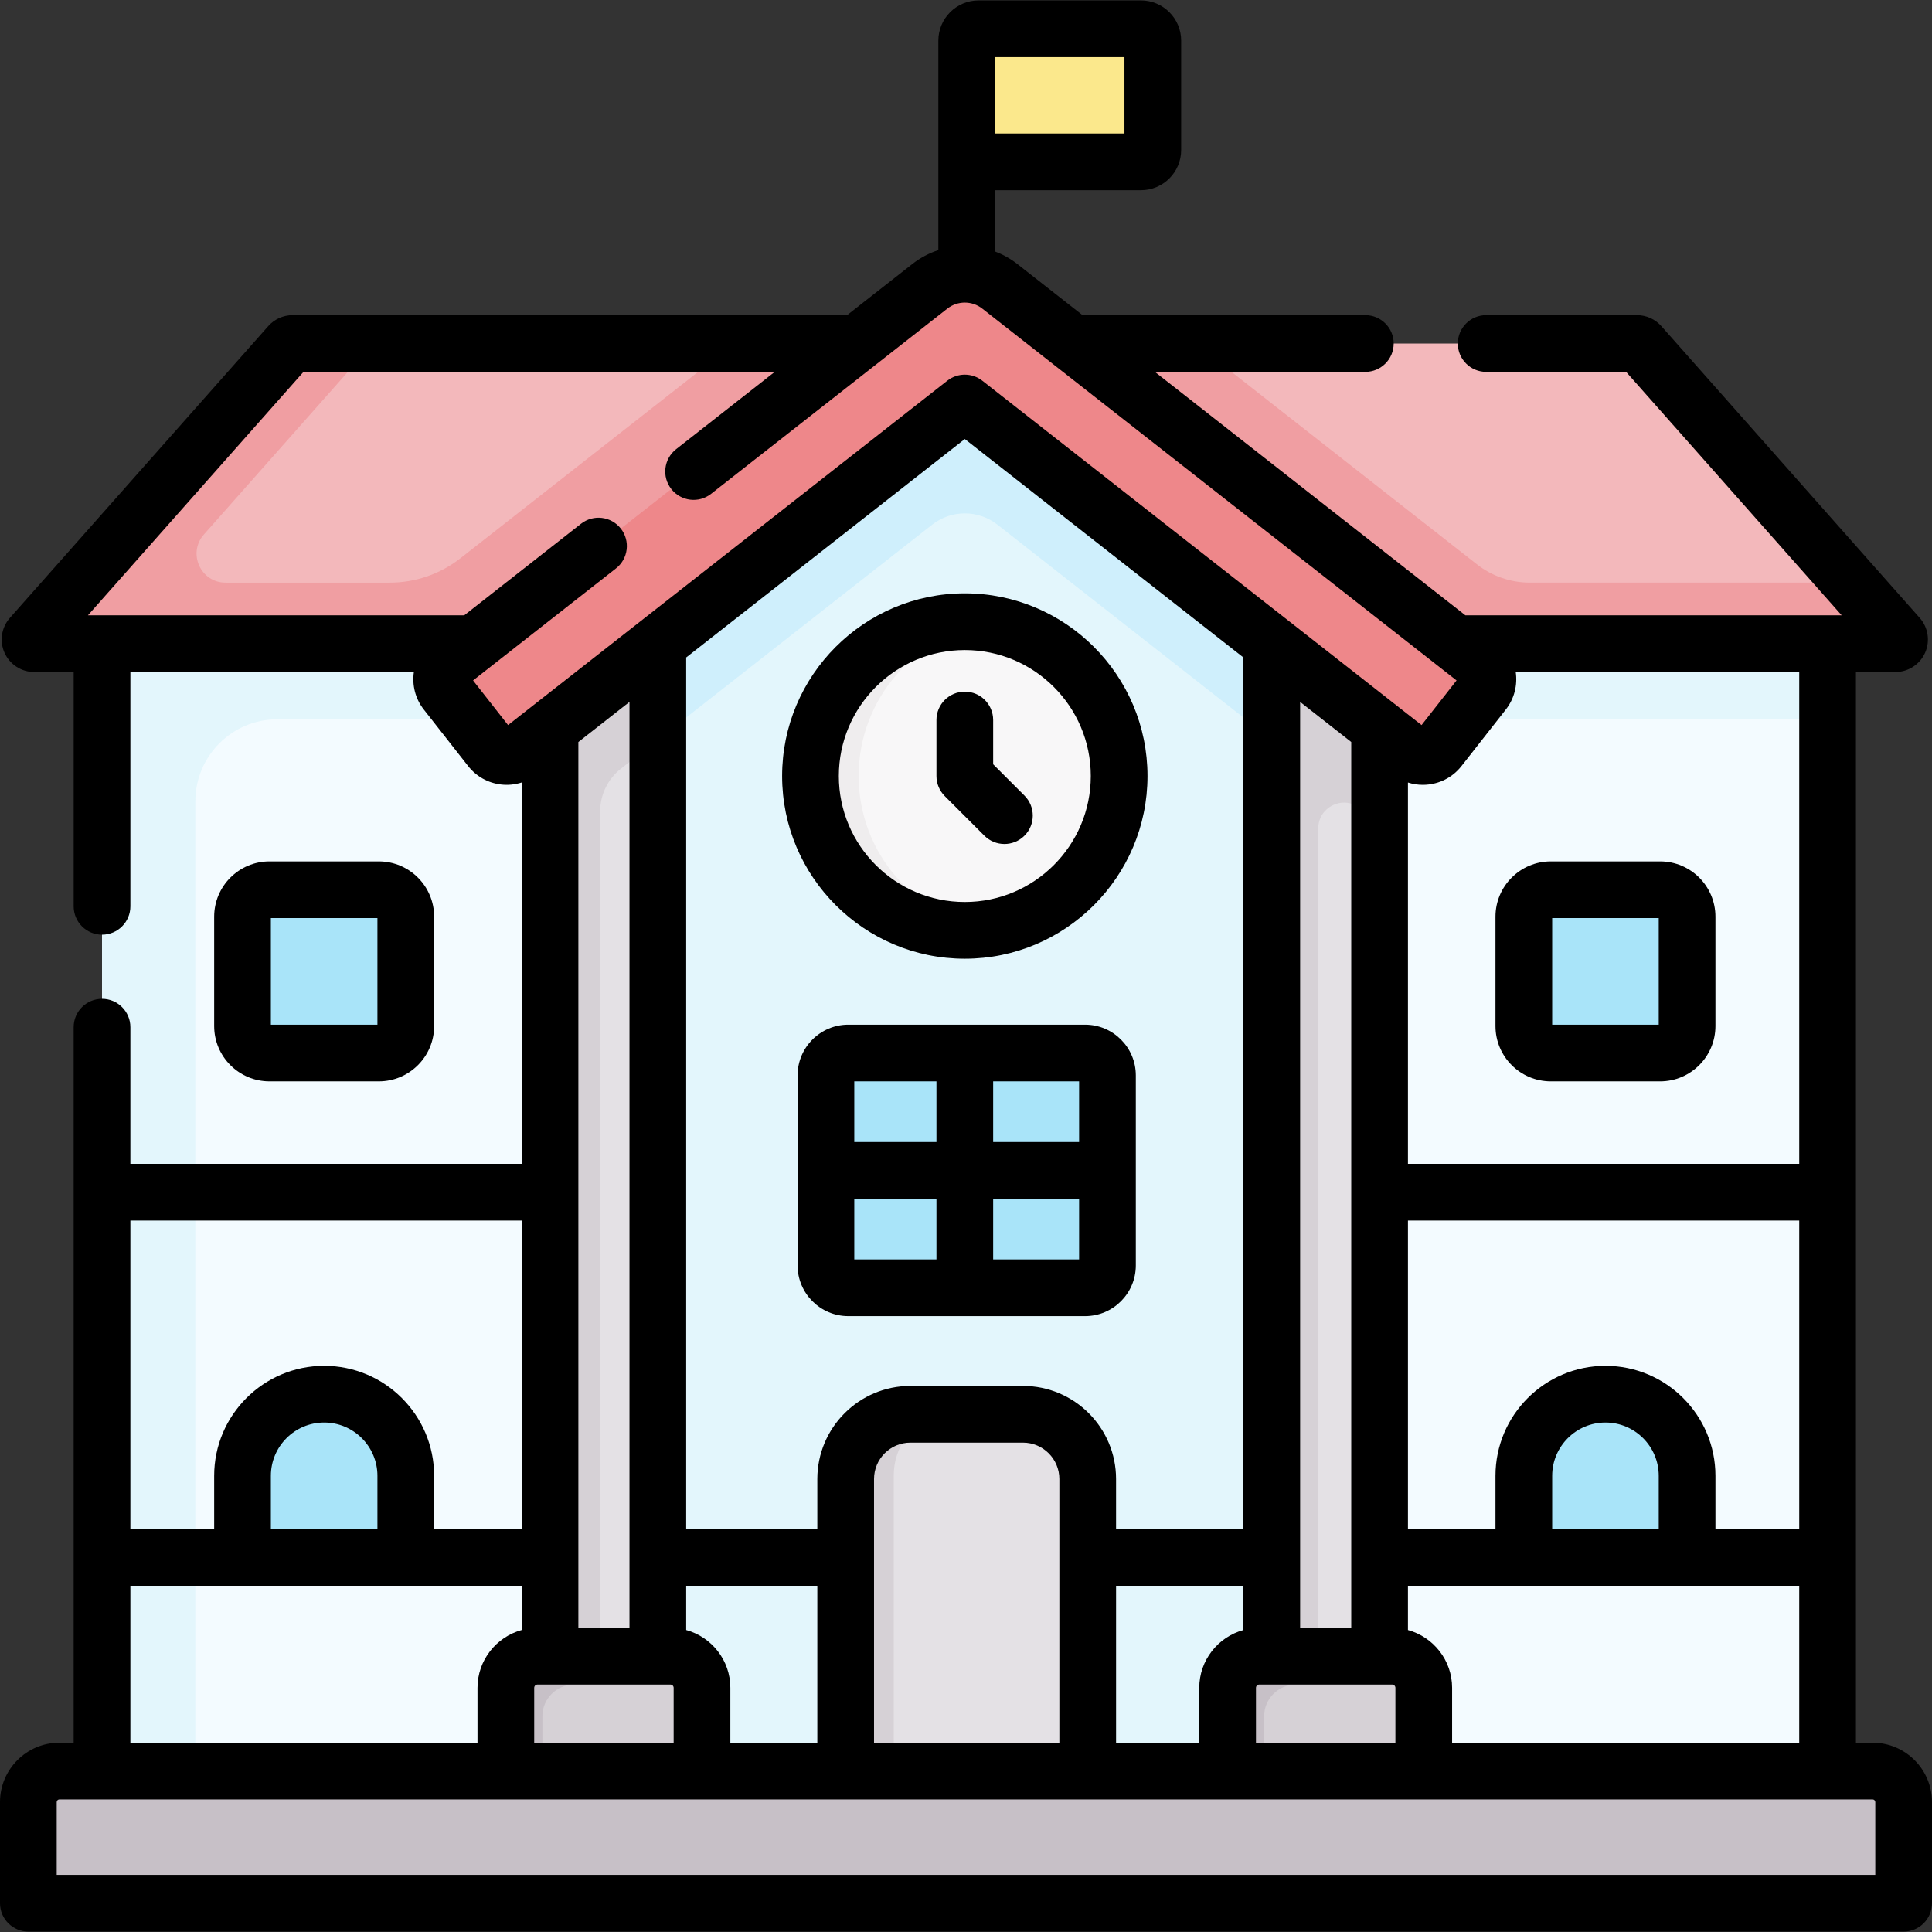
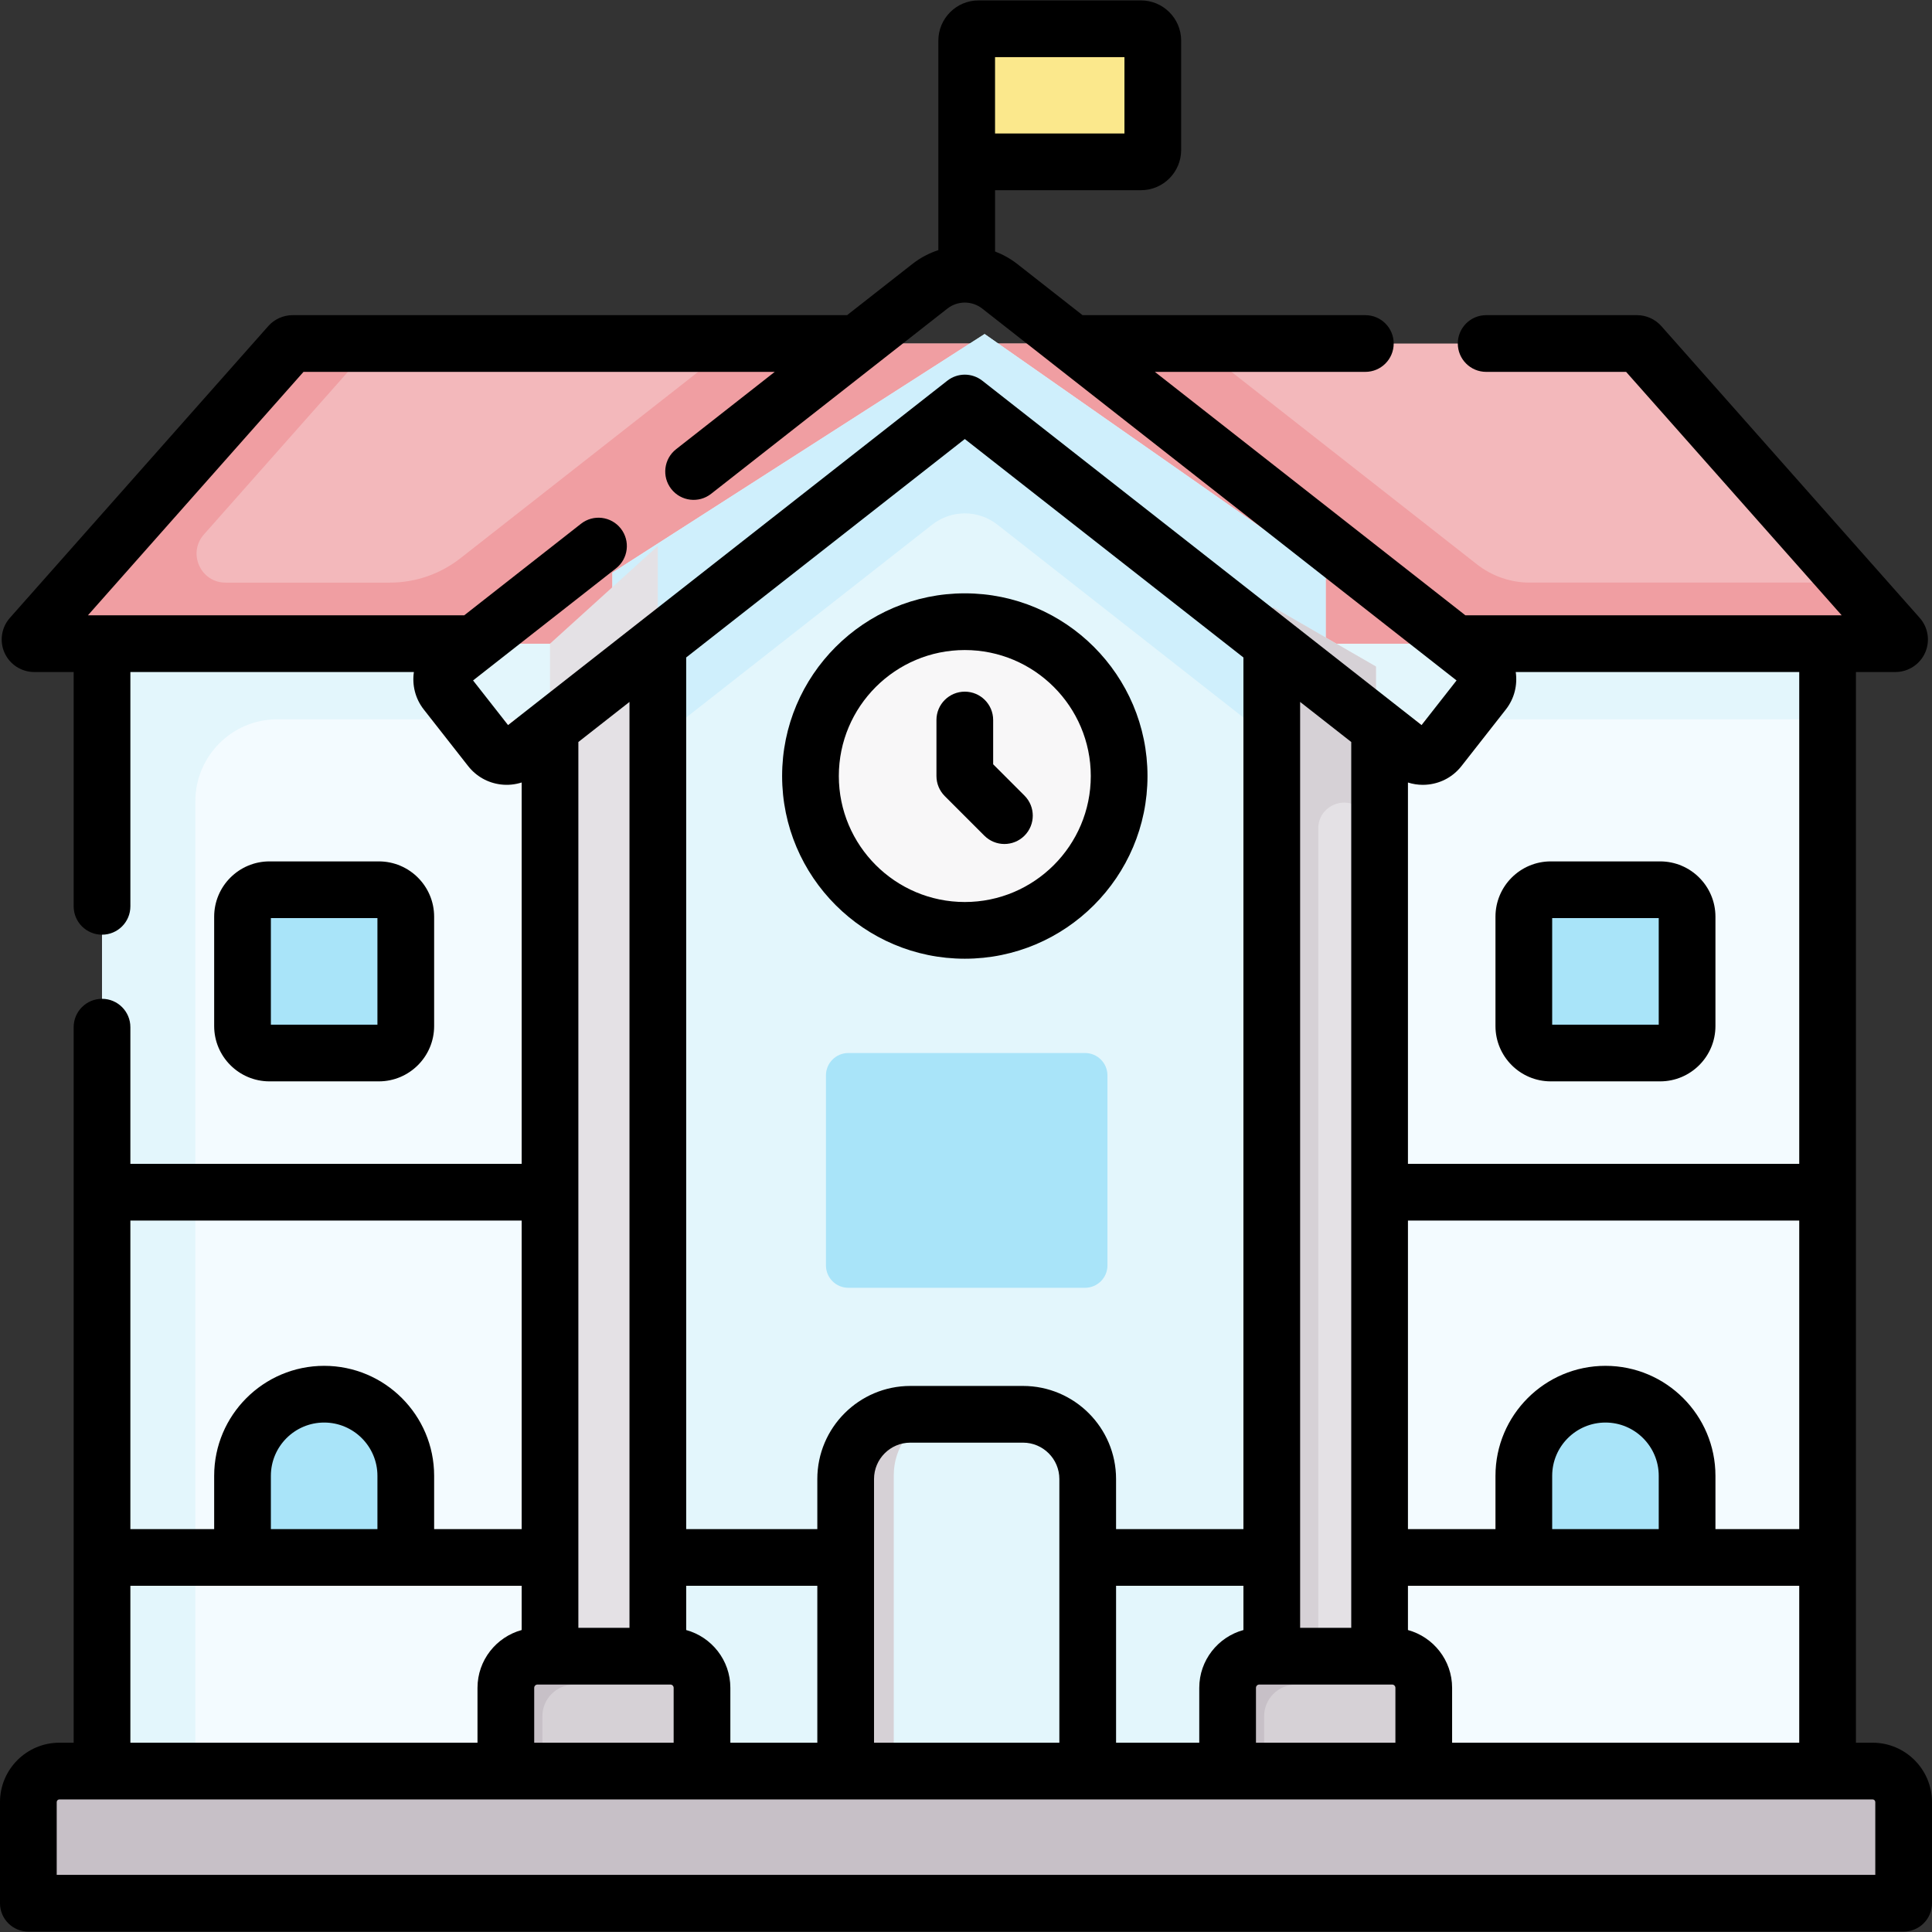
<svg xmlns="http://www.w3.org/2000/svg" id="Capa_1" enable-background="new 0 0 511.046 511.046" height="512" viewBox="0 0 511.046 511.046" width="512">
  <rect x="0" y="0" width="511.046" height="511.046" fill="#333333" stroke="none" />
  <g>
    <g>
      <g>
        <path d="m483.427 170.262v322.96h-456.44v-322.96l67.6-49.9h342.67z" fill="#f3fbff" />
      </g>
      <path d="m51.676 211.96c0-11.984 9.715-21.699 21.699-21.699h410.052v-19.999l-46.17-49.9h-324.351-18.319l-49.872 36.814-17.728 13.086v322.96h24.689z" fill="#e3f6fc" />
      <path d="m501.362 170.261c.953 0 1.46-1.125.828-1.839l-66.114-74.659c-1.631-1.842-3.974-2.897-6.435-2.897h-348.867c-2.461 0-4.804 1.055-6.435 2.897l-66.115 74.659c-.632.713-.125 1.839.828 1.839z" fill="#f3b8bb" />
      <path d="m502.19 168.422-12.674-14.312h-84.851c-5.066 0-9.986-1.699-13.973-4.824l-74.517-58.42h-121.936l-72.455 56.804c-5.323 4.173-11.891 6.441-18.654 6.441h-43.464c-6.6 0-10.108-7.792-5.732-12.733l44.731-50.512h-17.891c-2.461 0-4.804 1.055-6.435 2.897l-66.115 74.66c-.632.713-.125 1.839.828 1.839h492.311c.952-.001 1.459-1.126.827-1.84zm-246.983-36.407 28.183 22.095h-56.366z" fill="#f09ea2" />
      <path d="m403.077 411.972h43.186v-21.593c0-11.926-9.668-21.593-21.593-21.593-11.926 0-21.593 9.668-21.593 21.593z" fill="#a9e4f9" />
      <path d="m107.337 405.636h-43.186v-21.593c0-11.926 9.668-21.593 21.593-21.593 11.926 0 21.593 9.668 21.593 21.593z" fill="#a9e4f9" />
      <path d="m260.447 88.355-98.457 63.123v341.744h188.676v-341.744z" fill="#e3f6fc" />
      <path d="m161.99 151.478v53.619l84.597-66.323c5.061-3.968 12.178-3.968 17.24 0l86.839 68.081v-55.376l-90.219-63.122z" fill="#cfeffc" />
      <path d="m336.811 160.638-1.375 1.246v315.697h28.52v-301.27z" fill="#e4e1e5" />
      <path d="m348.696 167.5-11.885-6.862-1.375 1.246v315.696h13.26v-258.442c0-5.638 6.449-8.84 10.946-5.438 2.188 1.655 3.937 2.953 4.314 3.163v-40.552z" fill="#d6d1d6" />
      <path d="m324.724 481.475h51.884v-35.015c0-4.623-3.748-8.371-8.371-8.371h-35.142c-4.623 0-8.371 3.748-8.371 8.371z" fill="#d6d1d6" />
      <g>
        <path d="m174.008 144.426-28.52 25.835v315.696h28.52z" fill="#e4e1e5" />
      </g>
-       <path d="m145.488 170.261v315.696h13.26v-271.322c0-4.417 2.03-8.589 5.506-11.314l9.754-7.647v-39.237-12.011z" fill="#d6d1d6" />
      <path d="m185.69 483.475h-51.884v-37.015c0-4.623 3.748-8.371 8.371-8.371h35.142c4.623 0 8.371 3.748 8.371 8.371z" fill="#d6d1d6" />
      <path d="m334.386 453.978c0-4.623 3.748-8.371 8.371-8.371h33.808c-.427-4.222-3.993-7.517-8.328-7.517h-35.142c-4.623 0-8.371 3.748-8.371 8.371v35.015h9.661v-27.498z" fill="#c7c0c7" />
      <path d="m143.468 453.978c0-4.623 3.748-8.371 8.371-8.371h33.808c-.427-4.222-3.993-7.517-8.328-7.517h-35.142c-4.623 0-8.371 3.748-8.371 8.371v37.015h9.662z" fill="#c7c0c7" />
      <g>
-         <path d="m287.719 484.475h-64.023v-93.254c0-9.454 7.664-17.118 17.118-17.118h29.786c9.454 0 17.118 7.664 17.118 17.118v93.254z" fill="#e4e1e5" />
        <path d="m236.414 483.475v-93.254c0-7.445 4.761-13.762 11.398-16.118h-6.999c-9.454 0-17.118 7.664-17.118 17.118v93.254h64.023v-1z" fill="#d6d1d6" />
        <path d="m503.546 503.439h-496.046v-26.753c0-4.534 3.676-8.21 8.21-7.21h479.625c4.534-1 8.21 2.676 8.21 7.21v26.753z" fill="#c7c0c7" />
        <circle cx="255.207" cy="205.272" fill="#f8f7f8" r="40.825" />
-         <path d="m227.126 205.272c0-20.379 14.929-37.274 34.449-40.334-2.077-.325-4.2-.49-6.368-.49-22.547 0-40.825 18.278-40.825 40.825s18.278 40.825 40.825 40.825c2.168 0 4.295-.172 6.372-.498-19.52-3.061-34.453-19.949-34.453-40.328z" fill="#efedee" />
        <g id="XMLID_00000150791302004739842600000012963300980711026829_">
          <g>
            <path d="m292.937 284.462v50.26c0 3.27-2.65 5.92-5.92 5.92h-62.62c-3.27 0-5.92-2.65-5.92-5.92v-50.26c0-3.27 2.65-5.92 5.92-5.92h62.62c3.27 0 5.92 2.65 5.92 5.92z" fill="#a9e4f9" />
          </g>
        </g>
        <g fill="#a9e4f9">
          <path d="m100.209 278.539h-28.93c-3.937 0-7.128-3.192-7.128-7.128v-28.929c0-3.937 3.192-7.128 7.128-7.128h28.929c3.937 0 7.128 3.192 7.128 7.128v28.929c.001 3.937-3.19 7.128-7.127 7.128z" />
          <path d="m410.205 278.539h28.929c3.937 0 7.128-3.192 7.128-7.128v-28.929c0-3.937-3.191-7.128-7.128-7.128h-28.929c-3.937 0-7.128 3.192-7.128 7.128v28.929c0 3.937 3.191 7.128 7.128 7.128z" />
        </g>
      </g>
-       <path d="m372.975 198.93-117.768-92.329-117.768 92.329c-2.39 1.874-5.847 1.455-7.721-.935l-11.724-14.954c-1.874-2.39-1.455-5.847.935-7.721l127.023-99.584c5.436-4.261 13.074-4.261 18.51 0l127.023 99.584c2.39 1.874 2.809 5.331.935 7.721l-11.724 14.954c-1.874 2.391-5.331 2.809-7.721.935z" fill="#ee878a" />
      <path d="m302.298 41.41h-46.091v-32.071c0-1.732 1.404-3.136 3.136-3.136h42.955c1.732 0 3.136 1.404 3.136 3.136v28.935c0 1.732-1.404 3.136-3.136 3.136z" fill="#fbe88c" />
    </g>
    <g>
      <path d="m495.336 460.975h-4.409v-283.214h10.436c3.382 0 6.463-1.993 7.85-5.078 1.386-3.084.831-6.711-1.407-9.233l-68.353-77.188c-1.633-1.841-3.979-2.897-6.439-2.897h-39.898c-4.143 0-7.5 3.358-7.5 7.5s3.357 7.5 7.5 7.5h37.02l57.024 64.395h-99.539l-82.137-64.395h55.671c4.143 0 7.5-3.358 7.5-7.5s-3.357-7.5-7.5-7.5h-74.803l-17.26-13.532c-1.822-1.428-3.81-2.519-5.882-3.31v-16.21h38.591c5.864 0 10.636-4.771 10.636-10.636v-28.934c0-5.865-4.771-10.636-10.636-10.636h-42.955c-5.864 0-10.636 4.771-10.636 10.636v15.683 16.388 23.344c-2.435.8-4.768 2.019-6.882 3.676l-17.259 13.531h-146.668c-2.46 0-4.807 1.056-6.442 2.9l-68.352 77.186c-2.239 2.53-2.79 6.156-1.402 9.237 1.388 3.082 4.468 5.072 7.847 5.072h10.436v61.98c0 4.142 3.357 7.5 7.5 7.5s7.5-3.358 7.5-7.5v-61.98h74.992c-.499 3.402.329 6.994 2.613 9.908l11.724 14.953c2.142 2.733 5.221 4.469 8.668 4.886 1.883.227 3.749.033 5.505-.527v100.874h-103.503v-36.151c0-4.142-3.357-7.5-7.5-7.5s-7.5 3.358-7.5 7.5v189.271h-3.776c-8.663.001-15.711 7.049-15.711 15.712v26.753c0 4.142 3.357 7.5 7.5 7.5h496.046c4.143 0 7.5-3.358 7.5-7.5v-26.753c0-8.663-7.048-15.711-15.71-15.711zm-111.229 0v-14.515c0-7.299-4.96-13.447-11.682-15.291v-11.697h103.501v41.503zm-88.888 0v-41.503h33.688v11.697c-6.722 1.844-11.683 7.992-11.683 15.291v14.515zm-102.029 0v-14.515c0-7.299-4.96-13.447-11.683-15.291v-11.697h34.688v41.503zm-26.682-275.304v244.919h-13.52v-234.32zm309.419 218.801h-22.164v-14.093c0-16.042-13.051-29.093-29.093-29.093s-29.093 13.051-29.093 29.093v14.093h-23.151v-81.617h103.501zm-37.164 0h-28.186v-14.093c0-7.771 6.322-14.093 14.093-14.093s14.093 6.322 14.093 14.093zm-81.337 26.117h-13.52v-244.918l13.52 10.599zm-28.52-26.117h-33.688v-13.25c0-13.575-11.044-24.618-24.618-24.618h-29.787c-13.574 0-24.618 11.043-24.618 24.618v13.25h-34.688v-230.561l73.699-57.779 73.699 57.78v230.56zm-187.599 41.988c0-.48.391-.871.87-.871h35.143c.48 0 .871.391.871.871v14.515h-36.884zm89.888-55.238c0-5.304 4.314-9.618 9.618-9.618h29.787c5.304 0 9.618 4.314 9.618 9.618v69.753h-49.023zm101.029 55.238c0-.48.391-.871.871-.871h35.143c.479 0 .87.391.87.871v14.515h-36.884zm143.703-138.606h-103.501v-100.867c1.26.401 2.576.616 3.916.616.527 0 1.058-.032 1.589-.096 3.447-.417 6.526-2.153 8.667-4.885l11.726-14.956c2.283-2.914 3.111-6.505 2.612-9.907h74.992v130.095zm-212.72-292.747h34.227v20.207h-34.227v-8.888zm-138.076 164.882 37.81-29.643c3.26-2.556 3.831-7.27 1.275-10.53s-7.271-3.83-10.529-1.275l-30.892 24.219h-99.54l57.025-64.394h124.653l-26.092 20.456c-3.26 2.556-3.831 7.27-1.275 10.53s7.271 3.831 10.529 1.275l62.484-48.987c2.725-2.137 6.531-2.136 9.256 0l125.448 98.35-9.256 11.805-116.193-91.094c-2.717-2.13-6.537-2.13-9.254 0l-116.193 91.094zm12.857 142.865v81.617h-23.151v-14.093c0-16.042-13.051-29.093-29.093-29.093s-29.093 13.051-29.093 29.093v14.093h-22.164v-81.617zm-38.151 81.618h-28.186v-14.093c0-7.771 6.322-14.093 14.093-14.093s14.093 6.322 14.093 14.093zm-65.35 15h103.501v11.697c-6.722 1.844-11.682 7.992-11.682 15.291v14.515h-91.819zm461.559 76.467h-481.046v-19.253c0-.392.319-.71.711-.71h479.625c.392 0 .71.319.71.71z" />
      <path d="m206.883 205.272c0 26.646 21.678 48.325 48.324 48.325s48.324-21.678 48.324-48.325-21.678-48.325-48.324-48.325-48.324 21.678-48.324 48.325zm81.648 0c0 18.375-14.949 33.325-33.324 33.325s-33.324-14.949-33.324-33.325 14.949-33.325 33.324-33.325 33.324 14.949 33.324 33.325z" />
      <path d="m247.707 190.456v14.816c0 1.989.79 3.896 2.196 5.303l10.479 10.479c1.465 1.465 3.384 2.197 5.304 2.197 1.919 0 3.839-.732 5.303-2.197 2.93-2.929 2.93-7.677.001-10.606l-8.282-8.282v-11.71c0-4.142-3.357-7.5-7.5-7.5s-7.501 3.357-7.501 7.5z" />
-       <path d="m287.021 271.039h-62.627c-7.4 0-13.421 6.021-13.421 13.421v50.26c0 7.4 6.021 13.42 13.421 13.42h62.627c7.4 0 13.421-6.021 13.421-13.42v-50.26c-.001-7.4-6.021-13.421-13.421-13.421zm-1.58 31.051h-22.734v-16.051h22.734zm-37.734-16.051v16.051h-21.734v-16.051zm-21.734 31.051h21.734v16.05h-21.734zm36.734 16.05v-16.05h22.734v16.05z" />
      <path d="m100.209 286.039c8.065 0 14.628-6.562 14.628-14.628v-28.93c0-8.066-6.562-14.628-14.628-14.628h-28.93c-8.065 0-14.628 6.562-14.628 14.628v28.93c0 8.066 6.562 14.628 14.628 14.628zm-28.558-43.186h28.186v28.187h-28.186z" />
      <path d="m395.577 242.481v28.93c0 8.066 6.562 14.628 14.628 14.628h28.93c8.065 0 14.628-6.562 14.628-14.628v-28.93c0-8.066-6.562-14.628-14.628-14.628h-28.93c-8.065 0-14.628 6.562-14.628 14.628zm15 .372h28.186v28.187h-28.186z" />
    </g>
  </g>
</svg>